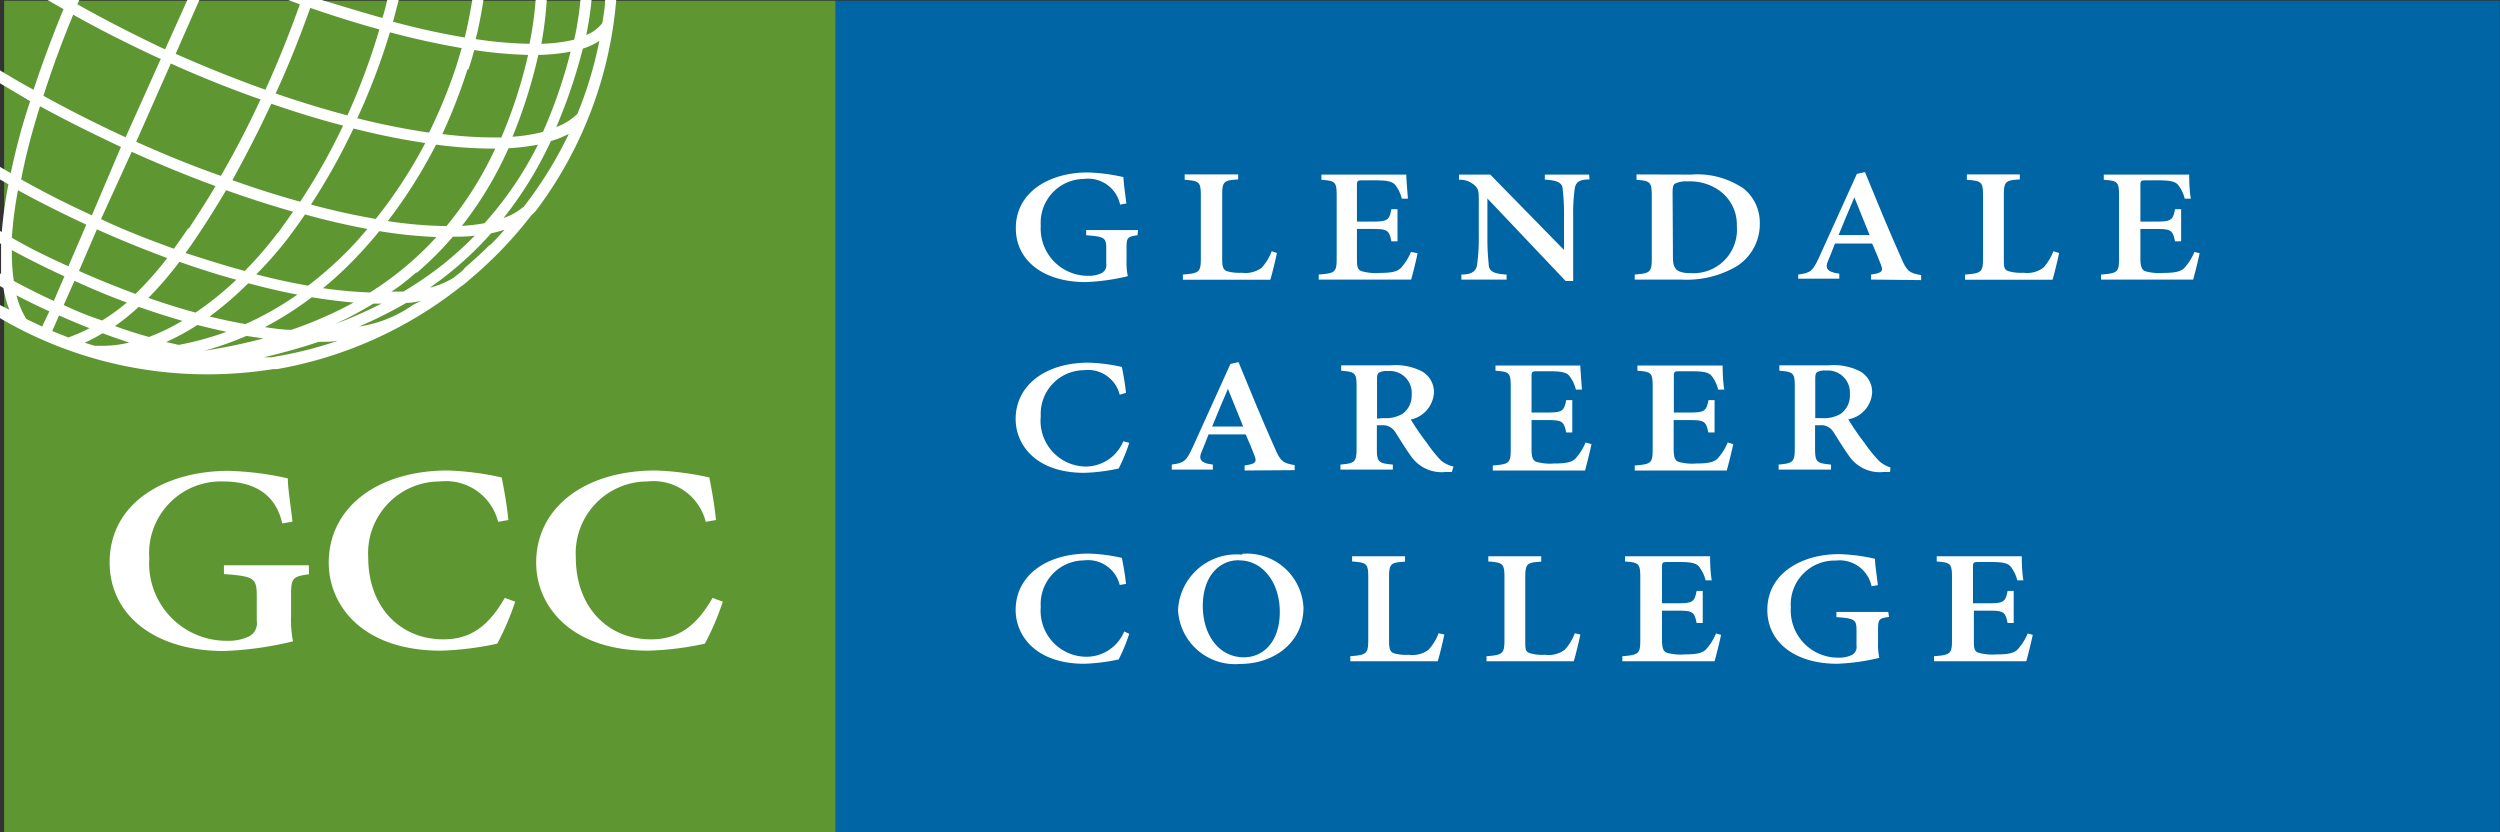
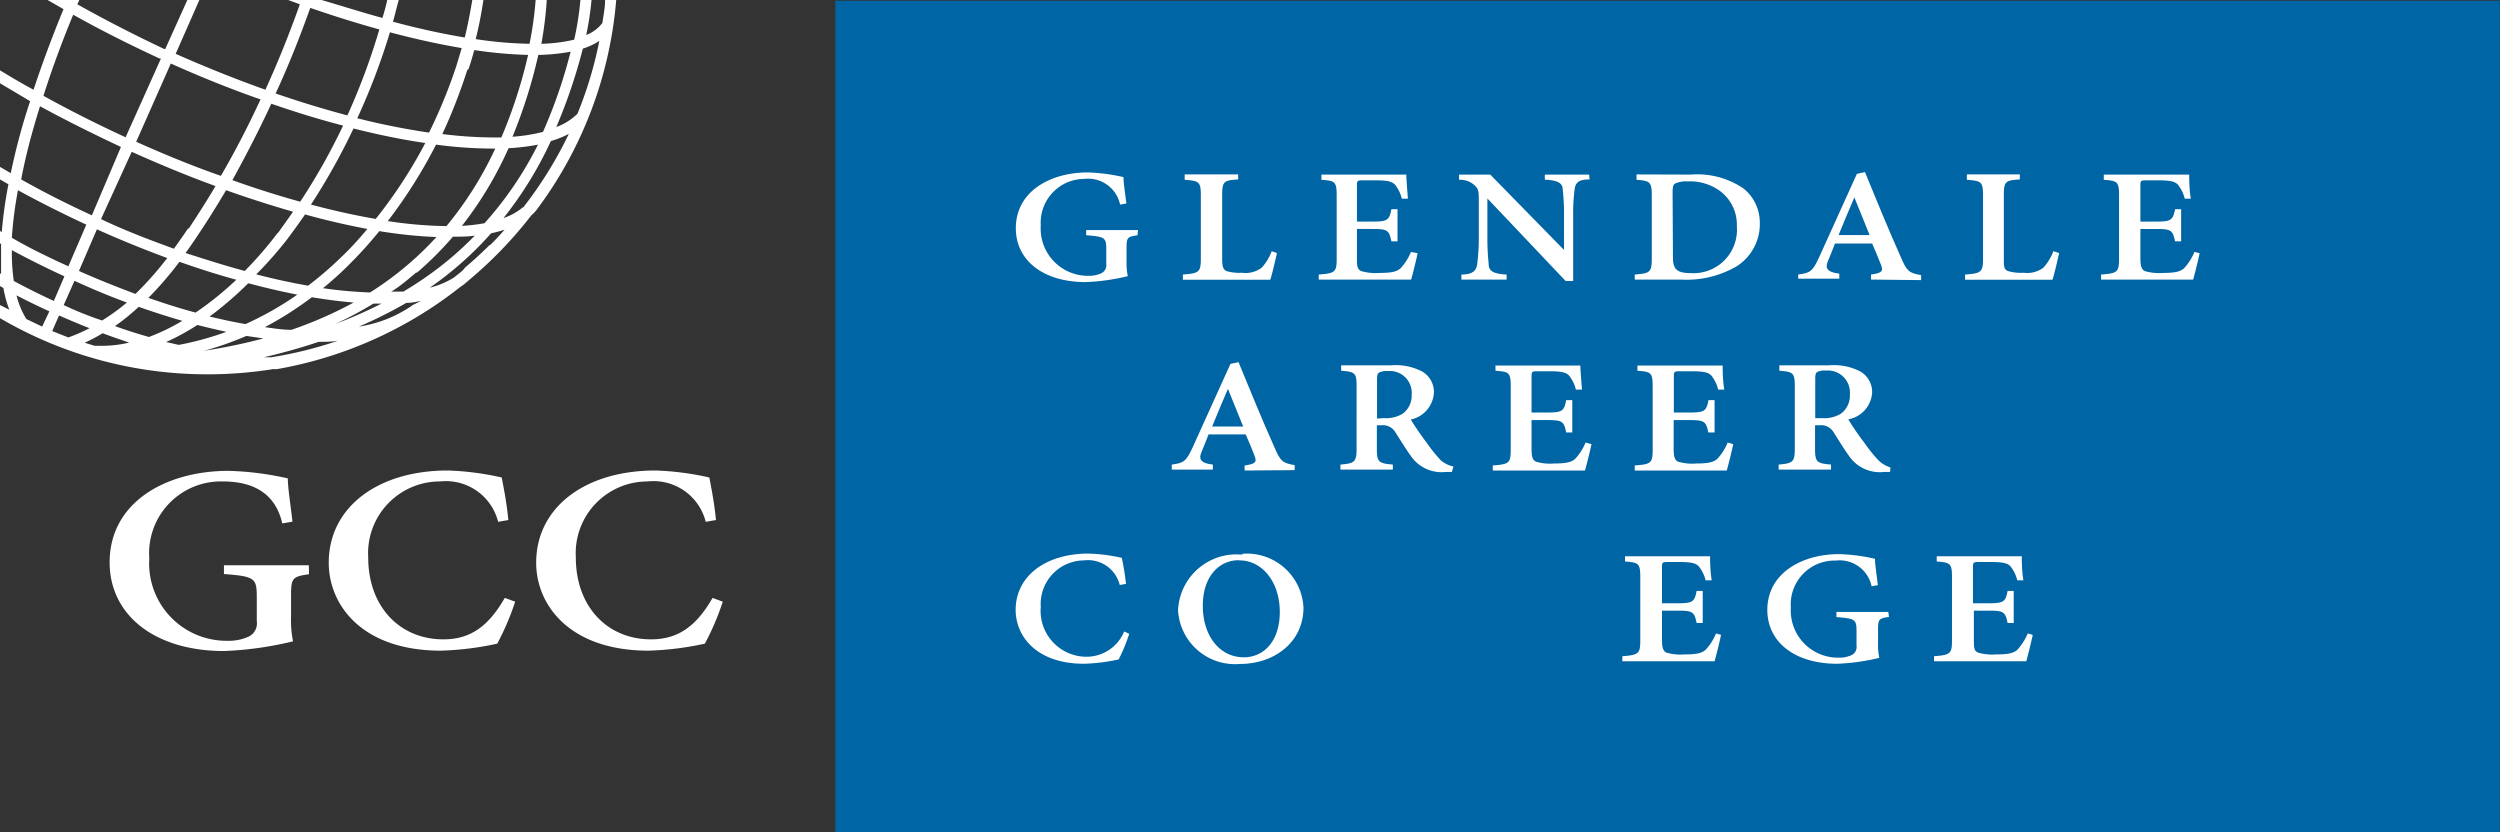
<svg xmlns="http://www.w3.org/2000/svg" viewBox="0 0 139.32 46.37">
  <rect x="0" y="0" width="139.32" height="46.37" fill="#333333" stroke="none" />
  <defs>
    <style>.cls-1{fill:#0065a4;}.cls-2{fill:#5e9732;}.cls-3{fill:#fff;}.cls-4{fill:#ffc627;}</style>
  </defs>
  <title>GCC-LOGO</title>
  <g id="Layer_2" data-name="Layer 2">
    <g id="Layer_1-2" data-name="Layer 1">
      <rect class="cls-1" x="46.55" y="0.04" width="92.76" height="46.33" />
-       <rect class="cls-2" x="0.23" y="0.04" width="46.33" height="46.33" />
      <path class="cls-3" d="M63.39,13.11c-.55.08-.61.12-.61.7v.73a3.73,3.73,0,0,0,.07.85,11.68,11.68,0,0,1-2.35.33c-2.35,0-3.89-1.2-3.89-3,0-2.06,1.93-3.11,4-3.11a10.07,10.07,0,0,1,2,.26c0,.31.08.8.16,1.47l-.35.06a1.82,1.82,0,0,0-2-1.43A2.44,2.44,0,0,0,58,12.57a2.63,2.63,0,0,0,2.65,2.8,1.63,1.63,0,0,0,.72-.14.5.5,0,0,0,.28-.53v-.8c0-.65-.06-.71-1.12-.79v-.29h2.89Z" />
      <path class="cls-3" d="M71.16,14.1c-.07.34-.28,1.23-.37,1.49H65.92V15.3c.89-.07,1-.12,1-.89V10.9c0-.77-.09-.82-.9-.88v-.3H69V10c-.79.05-.89.1-.89.88v3.53c0,.45.05.61.25.7a2.52,2.52,0,0,0,.85.09,1.5,1.5,0,0,0,1.1-.28,2.86,2.86,0,0,0,.56-.92Z" />
      <path class="cls-3" d="M79,14.11c-.07.36-.28,1.2-.36,1.47H73.49V15.3c.91-.07,1-.13,1-.89v-3.5c0-.8-.09-.83-.85-.89V9.73h4.73c0,.2.05.82.09,1.34l-.34,0a2,2,0,0,0-.38-.78c-.17-.18-.44-.24-1.08-.24H76c-.35,0-.38,0-.38.3v2h.8c.89,0,1-.06,1.12-.69h.34v1.79h-.34c-.13-.65-.24-.69-1.12-.69h-.8v1.61c0,.42,0,.64.25.74a2.83,2.83,0,0,0,1,.1c.63,0,1-.06,1.21-.29a3.06,3.06,0,0,0,.55-.88Z" />
      <path class="cls-3" d="M88.58,10c-.56,0-.78.14-.83.56a10.45,10.45,0,0,0-.08,1.51v3.59h-.42l-4.36-4.6h0V13.2a12.91,12.91,0,0,0,.07,1.49c0,.42.25.57,1,.61v.28H81.44V15.3c.58,0,.83-.18.88-.58a11,11,0,0,0,.09-1.52V11.29c0-.61,0-.73-.21-.94a1.18,1.18,0,0,0-.89-.33V9.73h1.74l4.11,4.2h0V12.08a11.91,11.91,0,0,0-.07-1.49c0-.4-.28-.54-1-.58V9.73h2.47Z" />
      <path class="cls-3" d="M94.23,9.73a4.56,4.56,0,0,1,2.94.78,2.43,2.43,0,0,1,.9,1.92,2.78,2.78,0,0,1-1.29,2.41,5.52,5.52,0,0,1-3.1.74H91.1V15.3c.85-.07.95-.12.95-.89V10.9c0-.77-.1-.82-.85-.88v-.3Zm-1,4.62c0,.67.24.87,1,.87a2.42,2.42,0,0,0,2.56-2.62,2.33,2.33,0,0,0-1-2,2.82,2.82,0,0,0-1.73-.49,1.41,1.41,0,0,0-.73.13c-.09.07-.12.2-.12.51Z" />
      <path class="cls-3" d="M104.27,15.58V15.3c.63-.09.69-.19.55-.55s-.29-.73-.49-1.18h-2.07c-.13.34-.27.69-.4,1s-.12.59.64.68v.28h-2.29V15.3c.67-.09.8-.17,1.16-.95l2.11-4.66.45-.1c.65,1.58,1.3,3.18,2,4.74.33.79.47.89,1.13,1v.28ZM103.34,11h0c-.31.71-.6,1.42-.88,2.1h1.73Z" />
      <path class="cls-3" d="M114.75,14.1c-.07.34-.28,1.23-.37,1.49h-4.87V15.3c.89-.07,1-.12,1-.89V10.9c0-.77-.09-.82-.9-.88v-.3h2.95V10c-.79.05-.89.1-.89.88v3.53c0,.45,0,.61.25.7a2.51,2.51,0,0,0,.85.09,1.51,1.51,0,0,0,1.1-.28,2.82,2.82,0,0,0,.56-.92Z" />
      <path class="cls-3" d="M122.58,14.11c-.07.36-.28,1.2-.36,1.47h-5.13V15.3c.91-.07,1-.13,1-.89v-3.5c0-.8-.09-.83-.85-.89V9.73H122c0,.2,0,.82.09,1.34l-.34,0a2,2,0,0,0-.38-.78c-.17-.18-.44-.24-1.08-.24h-.63c-.35,0-.38,0-.38.3v2h.81c.89,0,1-.06,1.12-.69h.34v1.79h-.34c-.13-.65-.24-.69-1.12-.69h-.81v1.61c0,.42.05.64.25.74a2.84,2.84,0,0,0,1,.1c.63,0,1-.06,1.21-.29a3,3,0,0,0,.55-.88Z" />
-       <path class="cls-3" d="M62.93,24.68a9.38,9.38,0,0,1-.59,1.43,10.38,10.38,0,0,1-1.92.24c-2.68,0-3.82-1.55-3.82-3,0-1.87,1.65-3.14,4.06-3.14a9.47,9.47,0,0,1,1.86.24c.1.51.17.9.23,1.44L62.4,22a1.82,1.82,0,0,0-2-1.37A2.43,2.43,0,0,0,58,23.19,2.55,2.55,0,0,0,60.51,26a2.28,2.28,0,0,0,2.09-1.41Z" />
      <path class="cls-3" d="M69.36,26.22v-.28c.63-.09.69-.19.55-.55s-.29-.74-.49-1.18H67.35c-.13.34-.27.69-.4,1s-.12.6.64.68v.28H65.3v-.28c.67-.09.8-.17,1.16-.95l2.11-4.66.45-.1c.65,1.58,1.3,3.18,2,4.74.33.79.47.89,1.13,1v.28Zm-.93-4.55h0c-.31.71-.6,1.42-.88,2.1h1.73Z" />
      <path class="cls-3" d="M80.91,26.3l-.33,0a2.07,2.07,0,0,1-1.92-.84c-.3-.41-.61-.92-.91-1.39a.81.81,0,0,0-.78-.37h-.24V25c0,.75.09.82.89.89v.28H74.7v-.28c.79-.07.9-.14.9-.89V21.52c0-.74-.09-.8-.86-.86v-.3h2.74a3.24,3.24,0,0,1,1.75.33,1.32,1.32,0,0,1,.68,1.2,1.63,1.63,0,0,1-1.29,1.49c.17.28.57.89.88,1.28a8.29,8.29,0,0,0,.8,1A1.66,1.66,0,0,0,81,26Zm-3.82-3a1.82,1.82,0,0,0,1.07-.24A1.24,1.24,0,0,0,78.67,22a1.22,1.22,0,0,0-1.33-1.32.91.91,0,0,0-.5.09c-.07.05-.1.15-.1.36v2.2Z" />
      <path class="cls-3" d="M88.69,24.75c-.07.36-.28,1.19-.36,1.47H83.19v-.28c.91-.07,1-.13,1-.89v-3.5c0-.8-.09-.83-.85-.89v-.29h4.73c0,.19.05.81.09,1.34l-.34,0a2,2,0,0,0-.38-.78c-.17-.18-.44-.24-1.08-.24h-.63c-.35,0-.38,0-.38.3v2h.81c.89,0,1-.06,1.12-.69h.34V24.1h-.34c-.13-.65-.24-.69-1.12-.69h-.81V25c0,.43.05.64.25.73a2.73,2.73,0,0,0,1,.1c.63,0,1-.06,1.21-.29a3,3,0,0,0,.55-.88Z" />
      <path class="cls-3" d="M96.59,24.75c-.07.36-.28,1.19-.36,1.47H91.1v-.28c.91-.07,1-.13,1-.89v-3.5c0-.8-.09-.83-.85-.89v-.29H96c0,.19,0,.81.09,1.34l-.34,0a2,2,0,0,0-.38-.78c-.17-.18-.44-.24-1.08-.24h-.63c-.35,0-.38,0-.38.3v2h.81c.89,0,1-.06,1.12-.69h.34V24.1H95.2c-.13-.65-.24-.69-1.12-.69h-.81V25c0,.43.05.64.25.73a2.74,2.74,0,0,0,1,.1c.63,0,1-.06,1.21-.29a3,3,0,0,0,.55-.88Z" />
      <path class="cls-3" d="M105.33,26.3l-.33,0a2.07,2.07,0,0,1-1.92-.84c-.3-.41-.61-.92-.91-1.39a.8.8,0,0,0-.78-.37h-.24V25c0,.75.09.82.89.89v.28H99.12v-.28c.79-.07.9-.14.9-.89V21.52c0-.74-.09-.8-.86-.86v-.3h2.74a3.24,3.24,0,0,1,1.75.33,1.32,1.32,0,0,1,.68,1.2A1.62,1.62,0,0,1,103,23.37c.17.28.57.89.88,1.28a8.33,8.33,0,0,0,.8,1,1.67,1.67,0,0,0,.67.4Zm-3.82-3a1.82,1.82,0,0,0,1.07-.24,1.25,1.25,0,0,0,.51-1.09,1.23,1.23,0,0,0-1.33-1.32.9.9,0,0,0-.5.09c-.07.05-.1.15-.1.36v2.2Z" />
      <path class="cls-3" d="M62.93,35.32a9.41,9.41,0,0,1-.59,1.43,10.55,10.55,0,0,1-1.92.24c-2.68,0-3.82-1.55-3.82-3,0-1.87,1.65-3.14,4.06-3.14a9.5,9.5,0,0,1,1.86.24c.1.51.17.9.23,1.45l-.35.06a1.82,1.82,0,0,0-2-1.37A2.43,2.43,0,0,0,58,33.82a2.56,2.56,0,0,0,2.56,2.78,2.28,2.28,0,0,0,2.09-1.41Z" />
      <path class="cls-3" d="M69.24,30.86a3.16,3.16,0,0,1,3.4,3C72.64,35.8,71,37,69.11,37a3.18,3.18,0,0,1-3.46-3,3.26,3.26,0,0,1,3.57-3.09Zm-.21.36c-1.09,0-2,.9-2,2.54s.91,2.87,2.29,2.87c1.06,0,2-.84,2-2.53s-1-2.87-2.24-2.87Z" />
-       <path class="cls-3" d="M80.49,35.36c-.07.35-.28,1.23-.37,1.49H75.25v-.28c.89-.07,1-.13,1-.9v-3.5c0-.77-.09-.82-.9-.88V31h2.95v.3c-.79.05-.89.1-.89.88V35.7c0,.45.05.61.25.7a2.5,2.5,0,0,0,.85.09,1.51,1.51,0,0,0,1.1-.28,2.86,2.86,0,0,0,.56-.92Z" />
-       <path class="cls-3" d="M88.07,35.36c-.07.35-.28,1.23-.37,1.49H82.84v-.28c.89-.07,1-.13,1-.9v-3.5c0-.77-.09-.82-.9-.88V31h2.95v.3c-.79.05-.89.1-.89.88V35.7c0,.45,0,.61.25.7a2.48,2.48,0,0,0,.85.09,1.51,1.51,0,0,0,1.1-.28,2.81,2.81,0,0,0,.56-.92Z" />
      <path class="cls-3" d="M95.91,35.38c-.07.36-.28,1.19-.36,1.47H90.41v-.28c.91-.07,1-.14,1-.89v-3.5c0-.79-.09-.83-.85-.89V31H95.3c0,.2,0,.81.09,1.34l-.34,0a2.05,2.05,0,0,0-.38-.78c-.17-.18-.44-.24-1.08-.24H93c-.35,0-.38,0-.38.3v2h.81c.89,0,1-.06,1.12-.69h.34v1.79h-.34c-.13-.65-.24-.69-1.12-.69h-.81v1.61c0,.42.05.64.25.73a2.78,2.78,0,0,0,1,.1c.63,0,1-.06,1.21-.29a3,3,0,0,0,.55-.88Z" />
      <path class="cls-3" d="M105.27,34.38c-.55.08-.61.12-.61.7v.73a3.54,3.54,0,0,0,.07.85,11.6,11.6,0,0,1-2.35.33c-2.35,0-3.89-1.2-3.89-3,0-2.05,1.93-3.11,4-3.11a10.17,10.17,0,0,1,2,.26c0,.31.08.8.16,1.47l-.35.06a1.82,1.82,0,0,0-2-1.43,2.44,2.44,0,0,0-2.5,2.61,2.63,2.63,0,0,0,2.66,2.8,1.63,1.63,0,0,0,.72-.14.5.5,0,0,0,.28-.53v-.8c0-.65-.06-.71-1.12-.79v-.29h2.89Z" />
      <path class="cls-3" d="M113.28,35.38c-.07.36-.28,1.19-.36,1.47h-5.14v-.28c.91-.07,1-.14,1-.89v-3.5c0-.79-.09-.83-.85-.89V31h4.74c0,.2,0,.81.09,1.34l-.34,0a2.05,2.05,0,0,0-.38-.78c-.17-.18-.44-.24-1.08-.24h-.63c-.35,0-.38,0-.38.3v2h.81c.89,0,1-.06,1.12-.69h.34v1.79h-.34c-.13-.65-.24-.69-1.12-.69H110v1.61c0,.42,0,.64.24.73a2.82,2.82,0,0,0,1,.1c.63,0,1-.06,1.21-.29a3.11,3.11,0,0,0,.55-.88Z" />
      <path class="cls-4" d="M28.23,24.49l-.31.15Z" />
      <path class="cls-3" d="M17.22,32c-.9.13-1,.2-1,1.15v1.19a6,6,0,0,0,.11,1.4,19.28,19.28,0,0,1-3.85.54c-3.85,0-6.37-2-6.37-4.94,0-3.37,3.16-5.1,6.62-5.1a16.72,16.72,0,0,1,3.31.42c0,.51.13,1.31.26,2.41l-.57.1c-.39-1.73-1.69-2.34-3.31-2.34a4,4,0,0,0-4.1,4.29,4.31,4.31,0,0,0,4.35,4.59,2.67,2.67,0,0,0,1.18-.23.82.82,0,0,0,.46-.87V33.28c0-1.06-.1-1.16-1.83-1.29V31.5h4.73Z" />
      <path class="cls-3" d="M28.71,33.53a14.59,14.59,0,0,1-1,2.34,16.82,16.82,0,0,1-3.14.39c-4.39,0-6.25-2.54-6.25-4.9,0-3.07,2.7-5.14,6.64-5.14a15.72,15.72,0,0,1,3,.39c.16.83.28,1.48.37,2.37l-.57.1a3,3,0,0,0-3.24-2.25,4,4,0,0,0-4,4.24c0,2.73,1.75,4.56,4.19,4.56,1.57,0,2.55-.8,3.42-2.31Z" />
      <path class="cls-3" d="M40.28,33.53a14.59,14.59,0,0,1-1,2.34,16.86,16.86,0,0,1-3.14.39c-4.39,0-6.26-2.54-6.26-4.9,0-3.07,2.7-5.14,6.65-5.14a15.72,15.72,0,0,1,3,.39c.16.83.28,1.48.37,2.37l-.57.1a3,3,0,0,0-3.24-2.25,4,4,0,0,0-4,4.24c0,2.73,1.75,4.56,4.19,4.56,1.57,0,2.56-.8,3.43-2.31Z" />
      <path class="cls-3" d="M34.34,0h-.62c0,.43-.09.85-.15,1.28l0,0a2.07,2.07,0,0,1-.9.67,17.55,17.55,0,0,0,.3-2h-.62A17.18,17.18,0,0,1,32,2.21a8.85,8.85,0,0,1-1.83.23A21.26,21.26,0,0,0,30.47,0h-.62a19.9,19.9,0,0,1-.34,2.44,22.25,22.25,0,0,1-3-.26c.18-.71.32-1.45.43-2.18h-.62c-.12.71-.25,1.4-.42,2.09-1.25-.21-2.6-.5-4-.88.11-.4.21-.8.32-1.21h-.64c-.08.35-.17.7-.27,1-1.09-.3-2.23-.66-3.39-1H16.06l.65.24C16.13,1.87,15.49,3.47,14.79,5c-1.66-.59-3.35-1.27-5-2l1.32-3h-.67L9.21,2.73l-.06,0C7.48,1.94,5.86,1.11,4.31.24L4.42,0H2.65l.89.51C2.9,2.06,2.34,3.58,1.87,5,1.23,4.66.61,4.29,0,3.92v.72c.55.33,1.1.65,1.68,1C1.22,7,.86,8.4.6,9.65L0,9.3V10l.47.27A24.12,24.12,0,0,0,.1,12.93L0,12.87v.71l.06,0c0,.2,0,.4,0,.59,0,.38,0,.75,0,1.09L0,15.24v.7l.19.11a6.42,6.42,0,0,0,.33,1.21L0,17v.73a22.82,22.82,0,0,0,11.56,3.13,23.07,23.07,0,0,0,3.66-.29h.22v0A22.82,22.82,0,0,0,25.64,16a3.55,3.55,0,0,0,.47-.37A23.08,23.08,0,0,0,29.61,12l.14-.13.12-.13,0,0A22.61,22.61,0,0,0,34.34,0ZM32.48,2.71a3.79,3.79,0,0,0,.92-.43,22.08,22.08,0,0,1-1.22,4.06A3.31,3.31,0,0,1,31,7.08,29.92,29.92,0,0,0,32.48,2.71ZM30,3.06a10.8,10.8,0,0,0,1.8-.18,27.87,27.87,0,0,1-1.54,4.47,9.56,9.56,0,0,1-1.7.27A28.43,28.43,0,0,0,30,3.06ZM4.4,15.1l1-2.32c1.31.59,2.62,1.12,3.92,1.6a19,19,0,0,1-1.77,2C6.54,16,5.47,15.58,4.4,15.1Zm2.67,1.76a11.52,11.52,0,0,1-1.38,1C5,17.63,4.26,17.34,3.55,17l.6-1.35C5.13,16.1,6.11,16.51,7.07,16.86Zm13.86-4.66c-1.14-.2-2.34-.46-3.6-.8A36,36,0,0,0,19.7,7.16c1.38.35,2.71.62,4,.81A26.65,26.65,0,0,1,20.93,12.21ZM24.3,8.06a24.12,24.12,0,0,0,3.08.22h.22a19.87,19.87,0,0,1-2.72,4.32,23.41,23.41,0,0,1-3.27-.28A27.71,27.71,0,0,0,24.3,8.06Zm-3.82,4.69c-.42.5-.86,1-1.31,1.43a20.27,20.27,0,0,1-2,1.74c-.92-.16-1.89-.37-2.89-.63A22,22,0,0,0,16,13.34c.33-.44.67-.91,1-1.39C18.18,12.28,19.36,12.55,20.48,12.76Zm-5,.22a20.82,20.82,0,0,1-1.84,2.13c-1.08-.29-2.18-.64-3.3-1,.23-.32.46-.65.69-1,.54-.8,1.06-1.64,1.57-2.5,1.26.45,2.52.85,3.73,1.2C16.06,12.19,15.77,12.59,15.48,13Zm-5-.24c-.26.39-.53.77-.79,1.13-1.34-.49-2.7-1-4.06-1.65L7.34,8.46c1.56.7,3.13,1.35,4.67,1.91C11.53,11.19,11,12,10.52,12.74ZM10,14.59c1.08.38,2.14.72,3.17,1a18.23,18.23,0,0,1-2.27,1.83c-.86-.23-1.74-.51-2.63-.82A19.78,19.78,0,0,0,10,14.59Zm3.86,1.2c.93.25,1.84.46,2.71.63a17.7,17.7,0,0,1-2.89,1.64c-.65-.11-1.32-.26-2-.42A19.55,19.55,0,0,0,13.82,15.8Zm3.55.78c.8.13,1.57.23,2.3.29a22.43,22.43,0,0,1-3.47,1.52c-.48,0-1-.08-1.48-.15A18.75,18.75,0,0,0,17.37,16.57Zm3.42.35h.43a26,26,0,0,1-2.59,1.14A20.12,20.12,0,0,0,20.79,16.93Zm-.16-.62A24,24,0,0,1,18,16.06c.54-.44,1.08-.93,1.58-1.44a23.12,23.12,0,0,0,1.56-1.74,25.74,25.74,0,0,0,3.18.33,17.32,17.32,0,0,1-1.57,1.52A18,18,0,0,1,20.62,16.3Zm2.57-1.11a18.52,18.52,0,0,0,2-2c.43,0,.84,0,1.22-.06a18.79,18.79,0,0,1-1.78,1.61,20,20,0,0,1-2.2,1.51l-.68,0C22.24,16,22.73,15.58,23.19,15.19Zm2.5-2.6a20.61,20.61,0,0,0,2.6-4.33,12,12,0,0,0,1.64-.2A19.8,19.8,0,0,1,27,12.44,10.66,10.66,0,0,1,25.69,12.59Zm.36-8.71c.12-.35.23-.72.33-1.09a24,24,0,0,0,3,.27,27.37,27.37,0,0,1-1.49,4.6h-.5a23.48,23.48,0,0,1-2.79-.19A30.39,30.39,0,0,0,26.05,3.87ZM21.73,1.8c1.42.38,2.78.67,4,.88-.1.34-.2.67-.3,1a28.81,28.81,0,0,1-1.52,3.71,39.79,39.79,0,0,1-4-.8A36.75,36.75,0,0,0,21.73,1.8ZM17.29.44c1.31.45,2.61.86,3.85,1.2a36.73,36.73,0,0,1-1.78,4.79c-1.29-.34-2.63-.75-4-1.22C16.07,3.68,16.71,2.07,17.29.44ZM15.12,5.78c1.35.47,2.69.88,4,1.22a34.68,34.68,0,0,1-2.39,4.24c-1.23-.34-2.5-.74-3.78-1.2C13.7,8.68,14.44,7.25,15.12,5.78ZM9.52,3.54c1.67.75,3.36,1.43,5,2-.68,1.47-1.42,2.9-2.21,4.26C10.76,9.26,9.17,8.61,7.59,7.9ZM4.08.82c1.53.86,3.15,1.67,4.81,2.44l.08,0L7,7.65l0,0c-1.57-.72-3.11-1.5-4.58-2.31C2.89,3.87,3.44,2.36,4.08.82ZM2.23,5.92c1.44.79,3,1.56,4.51,2.27l0,0L5.12,12h0c-1.35-.62-2.68-1.29-3.94-2C1.42,8.72,1.78,7.36,2.23,5.92ZM1,10.6c1.22.67,2.5,1.31,3.81,1.92h0l-1,2.32c-1.08-.49-2.14-1-3.15-1.59A22.66,22.66,0,0,1,1,10.6ZM.66,14.2c0-.08,0-.17,0-.26.95.51,1.93,1,2.93,1.46L3,16.77c-.75-.34-1.5-.72-2.23-1.11A10.65,10.65,0,0,1,.66,14.2Zm1.69,4-.88-.42,0,0a4.57,4.57,0,0,1-.55-1.32c.6.31,1.21.61,1.83.89h0Zm1.47.61-.91-.36.38-.87c.57.25,1.13.49,1.7.71a9.34,9.34,0,0,1-1.17.51Zm2,.46H5.27v0l-.55-.17a9.7,9.7,0,0,0,1-.53c.5.19,1,.36,1.48.52A6.33,6.33,0,0,1,5.81,19.27Zm.59-1.1A12.32,12.32,0,0,0,7.73,17.1c.82.29,1.64.55,2.43.78a11.61,11.61,0,0,1-1.86.9C7.67,18.6,7,18.39,6.4,18.17Zm2.85.89A13,13,0,0,0,11,18.11c.55.14,1.09.27,1.62.38a16.52,16.52,0,0,1-2.66.73Zm2.17.49h-.06a17.64,17.64,0,0,0,2.36-.83l.95.14A30.42,30.42,0,0,1,11.42,19.54Zm3.75.36h-.47c1.07-.25,2.1-.54,3.05-.86.36,0,.72,0,1.07-.06A22.36,22.36,0,0,1,15.18,19.9ZM23,17,23,17l-.14.1A7.09,7.09,0,0,1,20,18.2a24,24,0,0,0,2.64-1.32c.29,0,.56-.06.82-.11Zm4.29-3.35c-.42.42-.88.84-1.36,1.25l0,0-.11.13-.1.1-.43.34a4.51,4.51,0,0,1-1.34.56c.36-.25.72-.51,1.05-.78A18.86,18.86,0,0,0,27.37,13a7,7,0,0,0,.75-.2C27.85,13.11,27.58,13.4,27.3,13.67Zm1.85-2.1a3.28,3.28,0,0,1-1.08.6A21,21,0,0,0,30.7,7.86a5.38,5.38,0,0,0,1-.4A22.37,22.37,0,0,1,29.15,11.57Z" />
    </g>
  </g>
</svg>